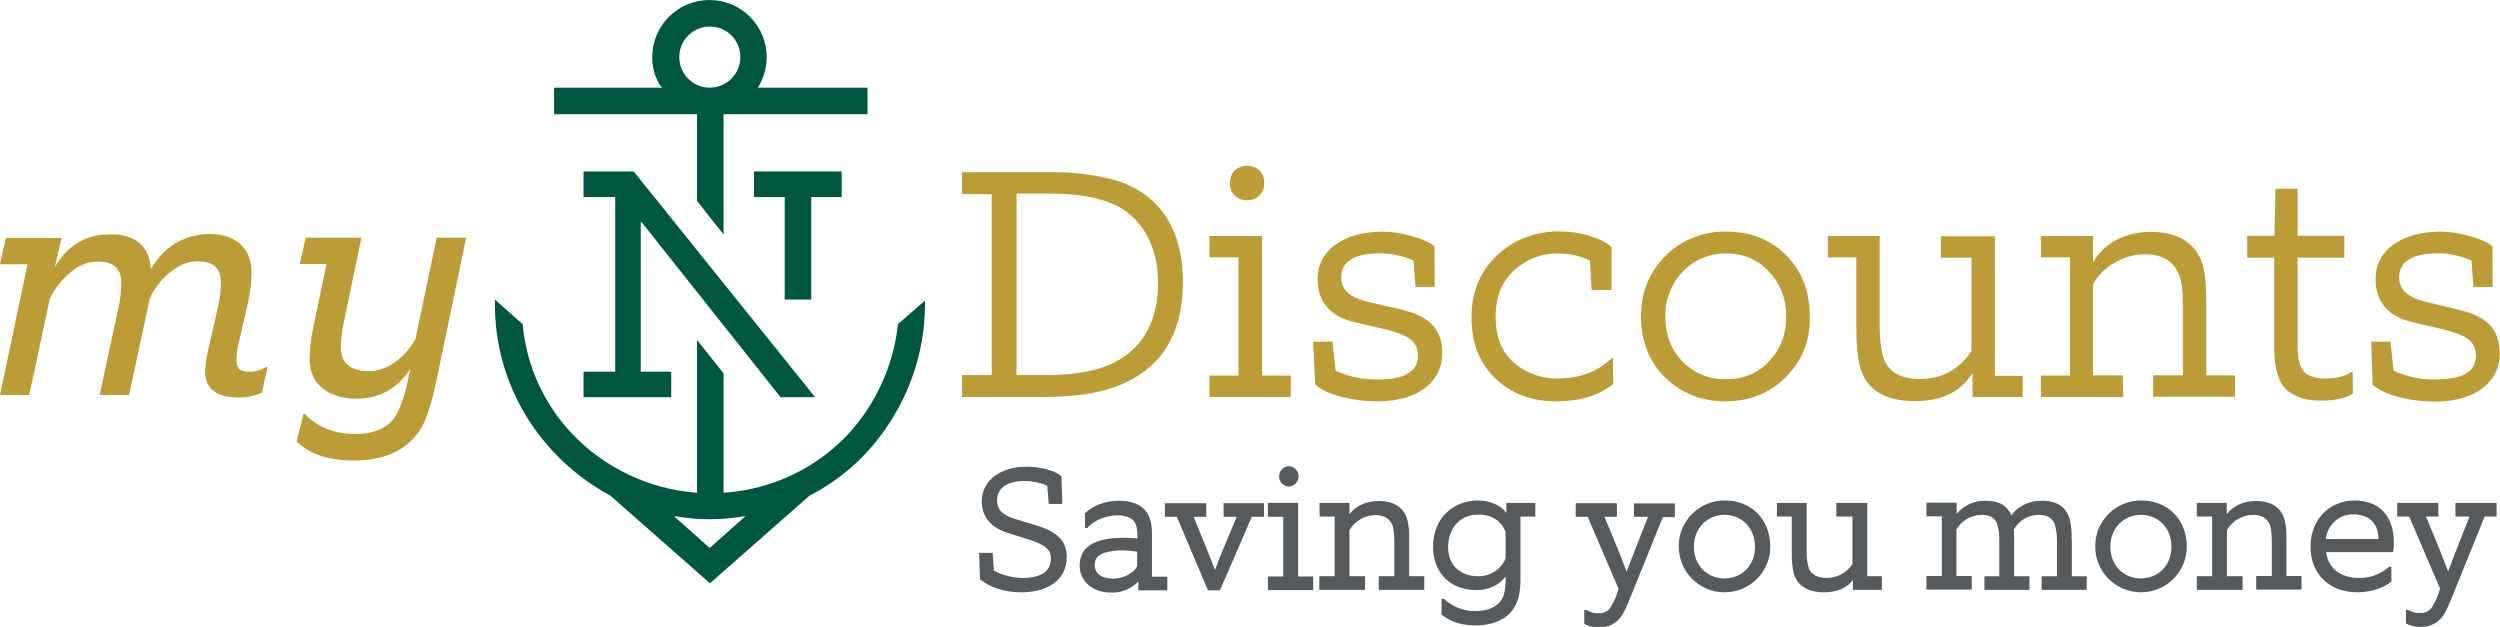
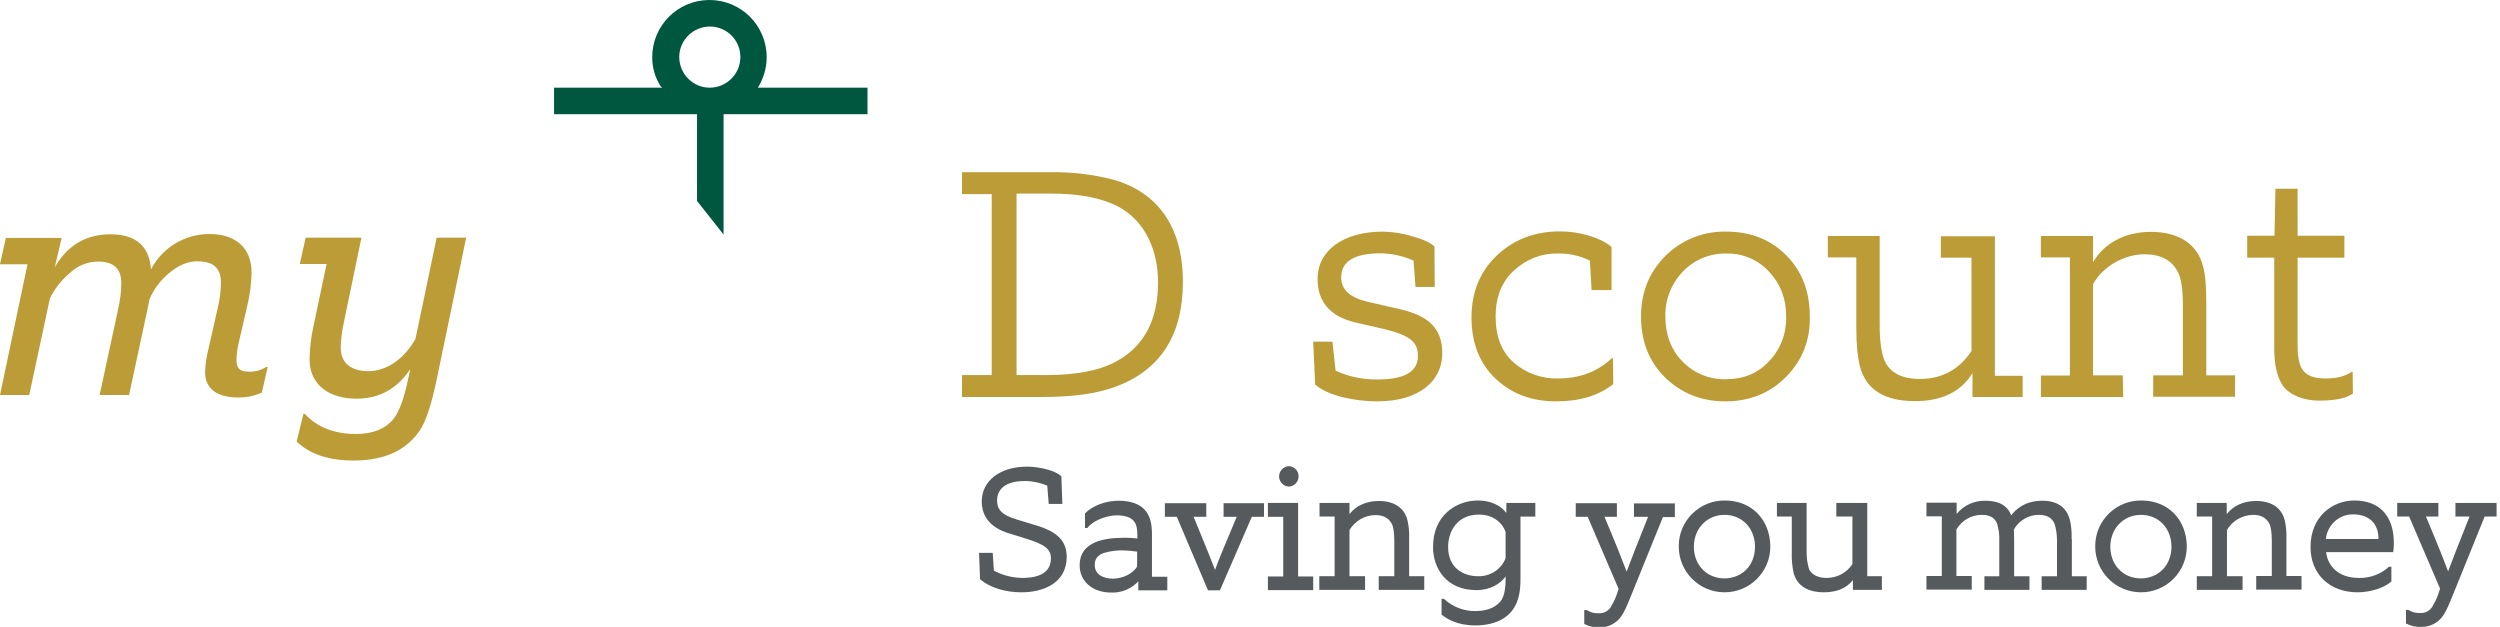
<svg xmlns="http://www.w3.org/2000/svg" version="1.1" id="Layer_1" x="0px" y="0px" width="1026.5px" height="257.4px" viewBox="0 0 1026.5 257.4" style="enable-background:new 0 0 1026.5 257.4;" xml:space="preserve">
  <style type="text/css">
	.st0{fill:#005740;}
	.st1{fill:#BC9C36;}
	.st2{fill:#565A5C;}
</style>
  <title>2402_MyNTDiscounts</title>
  <g id="Layer_2_1_">
    <g id="Reusable_Shopping_Bag">
-       <polygon class="st0" points="263.9,91.8 320.5,163.1 334.7,163.1 260.2,70.4 239.6,70.4 239.6,80.9 252.6,80.9 252.6,152.6     239.6,152.6 239.6,163.1 275.6,163.1 275.6,152.6 263.1,152.6 263.1,91   " />
-       <polygon class="st0" points="345.6,70.4 309.6,70.4 309.6,80.9 322.2,80.9 322.2,123 333.1,123 333.1,80.9 345.6,80.9   " />
      <path class="st0" d="M311.2,36L311.2,36c2.3-3.8,3.6-8.1,3.6-12.5c0-13-10.5-23.5-23.5-23.5s-23.5,10.5-23.5,23.5    c0,4.3,1.2,8.6,3.6,12.1L272,36h-44.5v10.9h58.7v35.6l10.9,13.8V46.9h59.1V36H311.2z M291.4,36c-6.9,0-12.5-5.7-12.5-12.6    s5.7-12.5,12.6-12.5c6.9,0,12.5,5.6,12.5,12.5C304,30.4,298.3,36,291.4,36" />
-       <path class="st0" d="M368.7,133.1c-1.8,16.7-8.9,32.5-20.2,44.9c-13.3,14.3-31.5,22.9-51,24.3h-0.4v-49l-10.9-13.7v62.7h-0.4    c-19.4-1.5-37.6-10.2-51-24.3c-11.6-12.3-18.7-28.1-20.2-44.9L203.2,123l0,0v2c0,16.3,4.5,32.2,13,46.1    c8.4,13.6,20.3,24.8,34.4,32.4l40.9,36l40.9-36c14.3-7.3,26.2-18.6,34.4-32.4c8.4-13.8,12.9-29.6,13-45.7v-2L368.7,133.1z     M291.4,225L291.4,225l-14.6-13h0.8c4.5,0.8,9.1,1.2,13.8,1.2c4.6,0,9.2-0.4,13.8-1.2h0.8L291.4,225z" />
      <path class="st1" d="M395,163v-9h12.2V79.7H395v-9h36.6c8.6-0.1,17.2,0.9,25.6,3.1c17.7,5,28.5,18.9,28.5,41.9    c0,22.1-9.4,36.5-28,43.2c-7.7,2.8-17.5,4.1-29.5,4.1H395z M417.4,154h12.2c12.5,0,22.2-1.9,29.1-5.8    c11.1-6.2,16.8-16.9,16.8-32.3c0-14.9-6.8-27.7-19.7-32.6c-6.3-2.5-14.3-3.8-24-3.8h-14.4L417.4,154z" />
-       <path class="st1" d="M530,163h-33.4v-8.8h11.9v-48.5h-11.9v-8.8h21.6v57.3H530V163z M512,82.2c-3.7,0.2-6.8-2.7-7-6.4    c0-0.2,0-0.5,0-0.7c0-9.4,14.1-9.4,14.1,0c0.2,3.7-2.6,6.9-6.4,7.1C512.5,82.3,512.3,82.3,512,82.2L512,82.2z" />
      <path class="st1" d="M539.2,140.3h7.9l1.3,11.9c5.4,2.5,11.3,3.7,17.3,3.6c11,0,16.5-3.2,16.5-9.6c0-5.8-3.2-8.4-13.5-11    l-12.6-2.9c-10-2.5-15.1-8.4-15.1-17.8c0-11.6,10.5-19.4,26.9-19.4c4,0.1,8,0.7,11.9,1.9c4.4,1.2,7.5,2.6,9.2,4.2l0.1,16.6h-7.9    l-0.8-10.8c-4.2-1.9-8.8-2.9-13.4-3c-10.9,0-16.3,3.3-16.3,9.9c0,5,3.6,8.3,10.8,10L575,127c12.2,2.8,17.2,8.4,17.2,18.1    c0,11.2-9.4,19.7-26.7,19.7c-4.8,0-9.6-0.6-14.2-1.7c-4.8-1.2-8.6-2.9-11.3-5.2L539.2,140.3z" />
      <path class="st1" d="M662.4,157.7c-5.9,4.7-13.7,7.1-23.5,7.1c-10,0-18.3-3.1-24.9-9.4s-9.8-14.7-9.8-25.1s3.5-18.8,10.3-25.3    s15.5-10,26-10c8.2,0,17,2.7,21.2,6.4v17.7h-8.2l-0.7-12.1c-4.1-2-8.5-3-13-2.9c-6.8-0.2-13.3,2.4-18.2,7    c-5,4.6-7.5,10.9-7.5,18.9c0,8.3,2.5,14.6,7.6,19c5,4.3,11.5,6.6,18.1,6.4c8.8,0,16.2-2.8,22-8.3h0.5L662.4,157.7z" />
      <path class="st1" d="M733.2,154.9c-6.6,6.6-14.9,9.9-24.8,9.9s-18.2-3.4-24.8-9.9s-9.8-15-9.8-24.9s3.3-18.2,10-24.9    c6.6-6.6,15.6-10.2,24.9-10c10,0,18.3,3.2,24.8,9.8s9.6,14.9,9.6,25.2C743.3,139.9,739.9,148.2,733.2,154.9z M726.4,111.6    c-4.5-5-11-7.7-17.7-7.5c-6.7-0.1-13.2,2.6-17.8,7.5c-4.7,4.9-7.3,11.6-7.1,18.4c0,7.5,2.4,13.7,7.1,18.5    c4.7,4.8,11.1,7.4,17.8,7.2c7.2,0,13.1-2.4,17.7-7.4c4.7-4.9,7.2-11.5,7-18.4C733.4,122.6,731.1,116.6,726.4,111.6z" />
      <path class="st1" d="M830.5,163h-20.6v-9.8c-4.7,7.6-12.5,11.5-23.6,11.5c-12.5,0-20.1-4.7-22.6-14.2c-0.9-3.6-1.5-8.8-1.5-15.8    v-29h-11.7v-8.8h21.3v36.6c0,6.6,0.7,11.4,2,14.6c2.3,5,7.1,7.5,14.5,7.5c9.1,0,16.2-3.9,21.2-11.5v-38.3h-12.6v-8.8h22.2v57.3    h11.4V163z" />
      <path class="st1" d="M871.8,163H838v-8.8h11.9v-48.5H838v-8.8h21.4v10.8c4.3-7.5,12.7-12.5,23.8-12.5c11.8,0,19.3,5.4,21.4,14.3    c0.9,3.2,1.3,8,1.3,14.6v30h11.8v8.8h-33.6v-8.8h12.2v-28.5c0-6.8-0.7-11.4-2-13.8c-2.5-5-7.1-7.4-13.7-7.4    c-8.6,0-17.4,5.2-21.2,12.3v37.4h12.2L871.8,163z" />
      <path class="st1" d="M966.1,161.6c-2.8,2-7.5,2.9-13.9,2.9s-12.3-2.4-14.9-6.2c-2.3-3.4-3.5-8.4-3.5-15.4v-37.1h-11.1v-9h11.2    l0.4-19.3h9.1v19.3h19.2v9h-19.2V142c0,4.7,0.7,7.9,1.9,9.6c1.6,2.6,4.8,3.8,9.5,3.8s8.2-0.9,10.7-2.7h0.5L966.1,161.6z" />
-       <path class="st1" d="M973.6,140.3h7.9l1.3,11.9c5.4,2.5,11.3,3.7,17.3,3.6c11,0,16.5-3.2,16.5-9.6c0-5.8-3.2-8.4-13.5-11    l-12.6-2.9c-10-2.5-15.1-8.4-15.1-17.8c0-11.7,10.5-19.4,26.9-19.4c4,0.1,8,0.7,11.9,1.9c4.4,1.2,7.5,2.6,9.2,4.2l0.1,16.6h-7.9    l-0.8-10.8c-4.2-1.9-8.8-2.9-13.4-3c-10.8,0-16.3,3.3-16.3,9.9c0,5,3.6,8.3,10.8,10l13.4,3.2c12.2,2.8,17.1,8.4,17.1,18.1    c0,11.2-9.4,19.7-26.7,19.7c-4.8,0-9.6-0.6-14.2-1.7c-4.8-1.2-8.6-2.9-11.3-5.2L973.6,140.3z" />
      <path class="st2" d="M425.7,215.8l-7.9-2.4c-7-2-8.4-4.6-8.4-8c0-2.4,1.1-7.9,11.4-7.9c3.2,0,6.3,0.7,9.2,1.9l0.6,7.5h5.6    l-0.4-11.3l-0.1-0.1c-2.5-2.4-9.1-3.9-14-3.9c-11.1,0-18.6,5.8-18.6,14.3c0,6.3,3.8,10.8,10.9,13l7.1,2.2    c7.9,2.4,10.4,4.4,10.4,8.1c0,5.4-4,8.1-11.9,8.1c-4-0.1-8-1.1-11.5-3l-0.5-7.3h-5.6l0.4,10.9l0.2,0.1c4,3.3,10.1,5.2,16.8,5.2    c9,0,18.6-3.8,18.6-14.6C437.9,222.2,434.4,218.5,425.7,215.8z" />
      <path class="st2" d="M473,219.6c0-5.1-0.9-8-3.1-10.4c-2.1-2.3-5.8-3.6-10.5-3.6c-5.3,0-10.6,1.9-13.8,5.1l-0.1,0.1v6h1l0.1-0.2    c3.1-3.6,8.8-5,12-5c3.5,0,6,0.9,7.2,2.7c1,1.4,1.2,3.5,1.2,5.4v1.4c-1.5-0.2-3.9-0.3-4.9-0.3c-5.3,0-8.8,0.5-12,1.7    c-4.5,1.8-6.8,5-6.8,9.6c0,6.6,5.3,11.2,12.9,11.2c4.2,0.2,8.3-1.5,11.2-4.6v3.7h11.9v-5.6H473V219.6z M457.1,237.6    c-4.7,0-7.6-2.1-7.6-5.6c0-2.6,1.2-4.1,3.9-5c2.7-0.8,5.5-1.1,8.2-1c1.8,0.1,3.5,0.2,5.3,0.5v6.1    C465.3,235.4,461.3,237.5,457.1,237.6L457.1,237.6z" />
      <path class="st2" d="M502.5,212.2h5.3c-5.2,12.4-7.1,16.8-8.9,21.8c-1.8-4.7-3.5-8.9-8.8-21.8h5.2v-5.6h-17v5.6h4.9l12.8,30.2h4.9    l13.1-30.2h5v-5.6h-16.6V212.2z" />
      <path class="st2" d="M529.2,199.8c2.3-0.1,4.1-2.1,4-4.4c-0.1-2.2-1.8-3.9-4-4c-2.3,0.1-4.1,2.1-4,4.4    C525.3,198,527.1,199.7,529.2,199.8z" />
      <polygon class="st2" points="533,206.5 520.6,206.5 520.6,212.2 526.9,212.2 526.9,236.7 520.6,236.7 520.6,242.3 539.2,242.3     539.2,236.7 533,236.7   " />
      <path class="st2" d="M578.6,221.4c0.1-2.6-0.1-5.3-0.7-7.8c-1.3-5.1-5.4-7.9-11.8-7.9c-5.1,0-9.4,2-12,5.4v-4.6h-12.3v5.6h6.2    v24.5h-6.3v5.6h18.8v-5.6h-6.4v-19c2.3-3.7,6.3-6.1,10.6-6.1c3.3,0,5.4,1.1,6.8,3.6c0.6,1.1,1,3.8,1,7v14.5h-6.4v5.6h18.7v-5.6    h-6.2L578.6,221.4z" />
      <path class="st2" d="M618.4,210.5c-2.3-3.1-6.6-5-11.5-5c-8.9,0-18.5,6-18.5,19.1c0,8.8,5.5,17.7,17.8,17.7c5.9,0,9.9-2.7,12-5.6    v1.3c0,4-0.7,7.2-2.1,8.9s-4.3,4-10.2,4c-4.8,0.1-9.4-1.7-12.9-4.9l-0.1-0.1h-1v6.5l0.2,0.1c2,1.6,6.3,4.3,13.6,4.3    c7.5,0,13.2-2.6,16-7.3c1.8-2.9,2.6-6.6,2.6-11.5v-25.9h6.1v-5.6h-11.9V210.5z M618.2,218.4v10.8c-1.8,4.6-6.3,7.5-11.3,7.4    c-5.7,0-12.3-3.1-12.3-12c0-6.6,3.9-13.3,12.5-13.3C612.3,211.2,616.5,213.9,618.2,218.4L618.2,218.4z" />
      <path class="st2" d="M670.9,212.2h5.8c-4.9,12.2-6.9,17.5-8.8,22.5c-1.9-5-3.8-9.9-9.1-22.5h5.1v-5.6H647v5.6h4.9l12.7,29.6    l-0.8,2.4c-0.6,1.8-1.5,3.5-2.5,5.2c-1.1,1.6-2.9,2.5-4.8,2.4c-1.7,0.1-3.3-0.3-4.8-1.2l-0.2-0.1h-1v5.6l0.2,0.2    c1.8,0.9,3.9,1.4,5.9,1.3c3.7,0.1,7.1-1.6,9.2-4.7c1.2-1.8,2.2-4,4.4-9.5l12.6-31.1h4.9v-5.6h-16.8V212.2z" />
      <path class="st2" d="M708.2,205.5c-10.3-0.1-18.8,8.2-18.9,18.5c0,0.1,0,0.3,0,0.4c0,10.4,8.4,18.8,18.8,18.8s18.8-8.4,18.8-18.8    C726.8,213.3,719.2,205.5,708.2,205.5z M708.1,237.5c-7.3,0-12.6-5.5-12.6-13s5.4-13.1,12.6-13.1s12.5,5.5,12.5,13.1    S715.4,237.4,708.1,237.5L708.1,237.5z" />
      <path class="st2" d="M766.7,206.5H754v5.6h6.6v19.5c-2.3,3.6-6.3,5.7-10.6,5.7c-3.5,0-6.1-1.3-7.2-3.6c-0.7-2.4-1.1-5-1-7.5v-19.7    h-12.2v5.6h6.1V227c-0.1,2.8,0.2,5.7,0.8,8.4c1.4,5.1,5.8,7.8,12.4,7.8c5.3,0,9.3-1.7,11.9-5v4h11.9v-5.6h-6V206.5z" />
      <path class="st2" d="M850.6,221.3c0.1-2.6-0.1-5.2-0.7-7.8c-0.9-3.6-3.6-7.9-11.3-7.9c-7.3,0-11.1,3.7-12.8,6    c-1.6-4.1-5.1-6-10.6-6c-4.6-0.1-8.9,1.9-11.8,5.4v-4.6H791v5.6h6.3v24.5H791v5.6h18.6v-5.6h-6.3v-19.1c2.2-3.7,6.1-6,10.4-6    c4.2,0,5.6,1.9,6.3,3.6c0.7,2.3,1,4.6,0.9,7v14.6h-6.1v5.6h18.5v-5.6h-6.3v-15.3c0-1.4-0.1-3-0.1-3.9c2.1-3.7,6-6,10.2-6    c3.3,0,5.3,1.1,6.5,3.6c0.7,2.3,1,4.6,1,7v14.6h-6.3v5.6h18.5v-5.6h-6.1V221.3z" />
      <path class="st2" d="M879.2,205.5c-10.3-0.1-18.8,8.2-18.9,18.5c0,0.1,0,0.3,0,0.4c0,10.4,8.4,18.8,18.8,18.8s18.8-8.4,18.8-18.8    C897.8,213.3,890.2,205.5,879.2,205.5z M879.1,237.5c-7.3,0-12.6-5.5-12.6-13s5.4-13.1,12.6-13.1s12.5,5.5,12.5,13.1    S886.3,237.4,879.1,237.5L879.1,237.5z" />
      <path class="st2" d="M938.8,221.4c0.1-2.6-0.1-5.3-0.7-7.8c-1.3-5.1-5.4-7.9-11.8-7.9c-5.1,0-9.4,2-12,5.4v-4.6H902v5.6h6.3v24.5    H902v5.6h18.8v-5.6h-6.4v-19c2.2-3.8,6.3-6.1,10.6-6.2c3.3,0,5.4,1.1,6.8,3.6c0.6,1.1,1,3.8,1,7v14.5h-6.4v5.6H945v-5.6h-6.2    L938.8,221.4z" />
      <path class="st2" d="M966.7,205.5c-9,0-18,6.6-18,19.1c0,11.1,7.8,18.6,19.3,18.6c5.2,0,10.9-1.8,13.7-4.3l0.2-0.1v-6.1h-1    l-0.1,0.1c-3.3,3-7.7,4.6-12.2,4.5c-9,0-12.9-5.4-13.5-10.6h27.5l0.1-0.4c0.2-1.3,0.2-2.7,0.2-4    C982.7,211.6,976.8,205.5,966.7,205.5z M966.2,211.2c6.5,0,10.4,3.7,10.4,10v0.1H955C955.6,215.5,960.5,211.1,966.2,211.2z" />
      <path class="st2" d="M1008.2,206.5v5.6h5.8c-4.9,12.2-6.9,17.5-8.8,22.5c-1.9-5-3.8-9.9-9.1-22.5h5.1v-5.6h-16.9v5.6h4.9    l12.7,29.6l-0.8,2.4c-0.6,1.8-1.5,3.5-2.5,5.2c-1.1,1.6-2.9,2.5-4.8,2.4c-1.7,0.1-3.3-0.3-4.8-1.2l-0.1-0.1h-1v5.6l0.2,0.1    c1.8,0.9,3.9,1.4,5.9,1.3c3.7,0.1,7.1-1.6,9.2-4.7c1.2-1.8,2.2-4,4.4-9.5l12.6-31.1h4.9v-5.6H1008.2z" />
      <path class="st1" d="M12,162.2H0l11.3-53.7H0l2.4-10.8h22.9l-2.8,12c5.3-9.1,12.9-13.5,22.9-13.5c10.4,0,15.9,4.9,16.6,14.4    c4.7-9,14-14.6,24.2-14.5c9.6,0,17.1,4.9,17.1,15.9c-0.1,4.6-0.7,9.2-1.8,13.7l-3.4,14.7c-0.6,2.3-0.9,4.7-1,7.1    c0,3.5,1,5.1,5.1,5.1c2.6,0.1,5.1-0.6,7.2-2l0.5,0.1l-2.4,10.5c-3.1,1.4-6.5,2.1-9.8,2c-8.3,0-13.5-3.4-13.5-10.4    c0.1-2.9,0.5-5.8,1.2-8.7l3.9-17.2c0.9-3.6,1.4-7.2,1.4-10.9c0-6.3-3.4-8.7-9.8-8.7c-3.8,0-7.6,1.6-11.3,4.7    c-3.6,2.9-6.4,6.6-8.2,10.8c0,0.1-0.3,1.3-0.7,3.5L53,162.2H40.9l7.6-35.2c0.8-3.6,1.3-7.2,1.3-10.9c0-5.8-3.2-8.7-9.5-8.7    c-4.2,0-8.3,1.6-11.4,4.5c-3.5,2.9-6.4,6.5-8.4,10.6L12,162.2z" />
      <path class="st1" d="M124.6,169.9h0.5c5.1,5.5,12.2,8.3,21,8.3c7,0,12.1-2.1,15.5-6.2c2.2-2.8,4.2-8,5.9-16l1-4.5    c-5.4,8.1-12.7,12.2-22.1,12.2c-10.6,0-19.3-5.1-19.3-16.3c0.1-4.5,0.6-9,1.6-13.4l5.4-25.6h-11l2.4-10.8h22.9l-7.3,35.2    c-0.7,3.2-1.1,6.5-1.2,9.9c0,6.8,4.7,9.7,11.4,9.7c7.4,0,14.7-5,19.3-13.3l8.7-41.5h12.1l-12,57.8c-2.2,10.5-4.5,17.6-7,21.3    c-5.6,8.3-14.7,12.4-27.2,12.4c-10.2,0-18-2.6-23.4-7.8L124.6,169.9z" />
    </g>
  </g>
</svg>